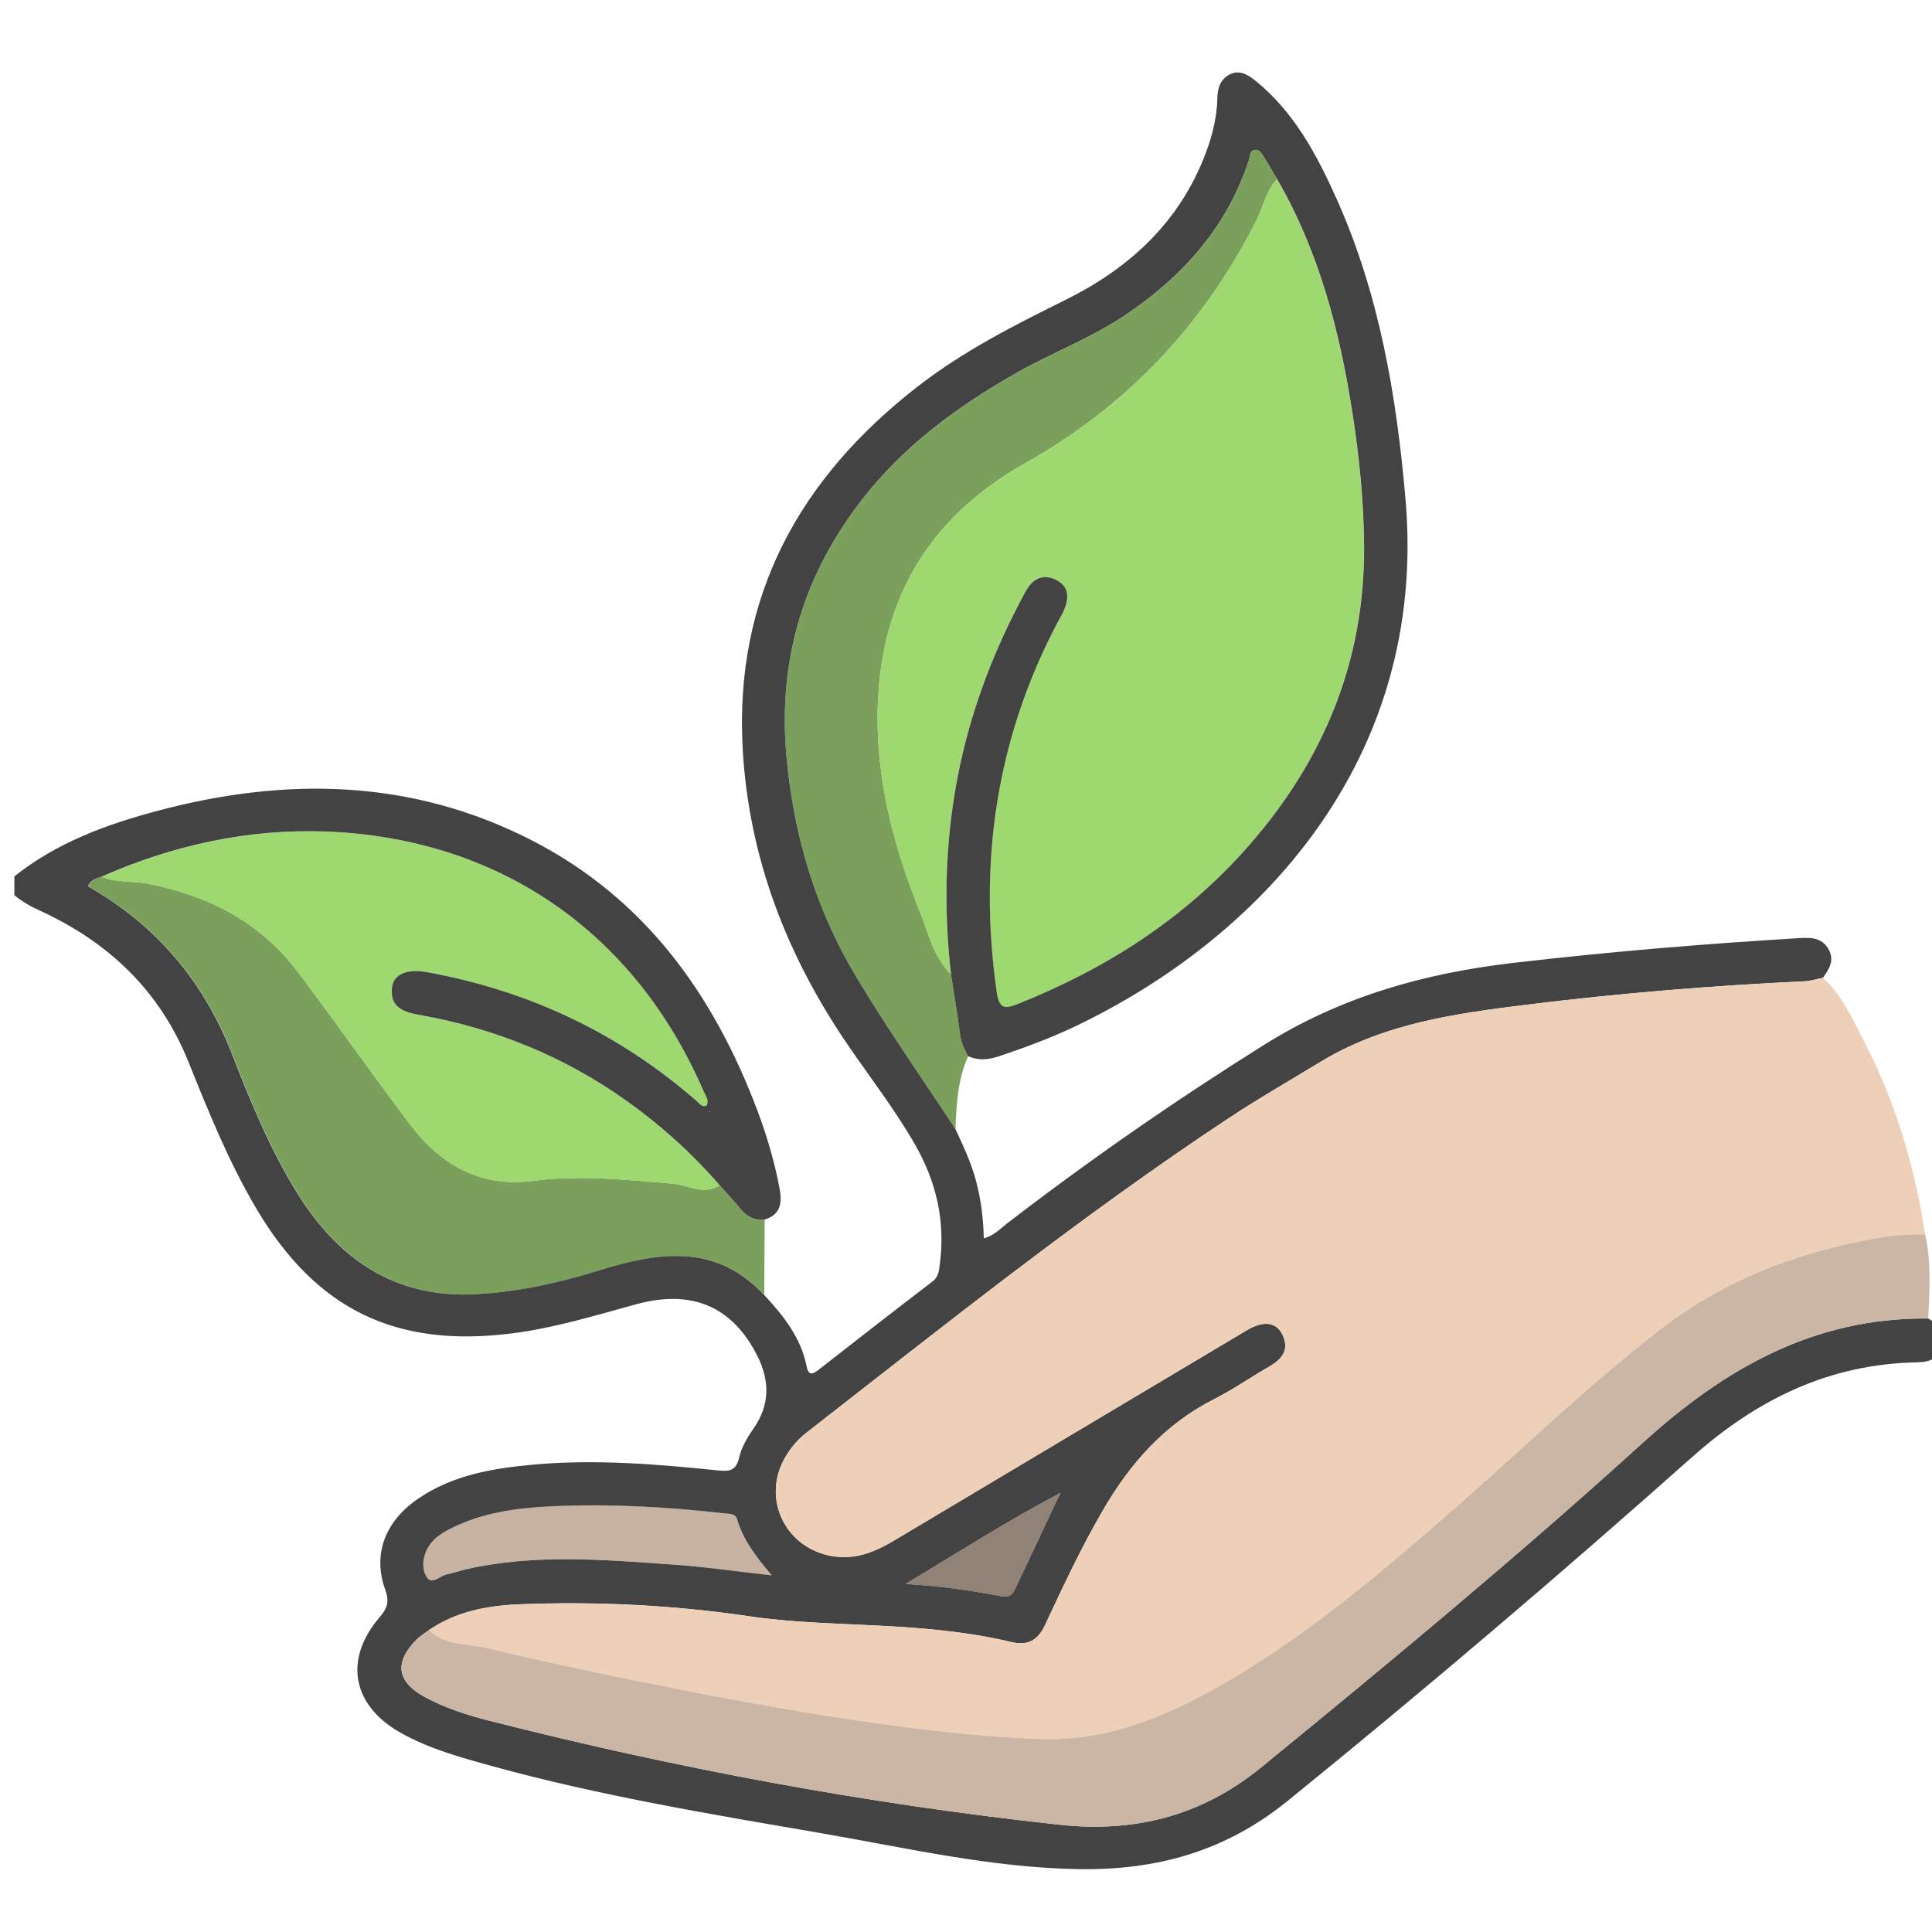
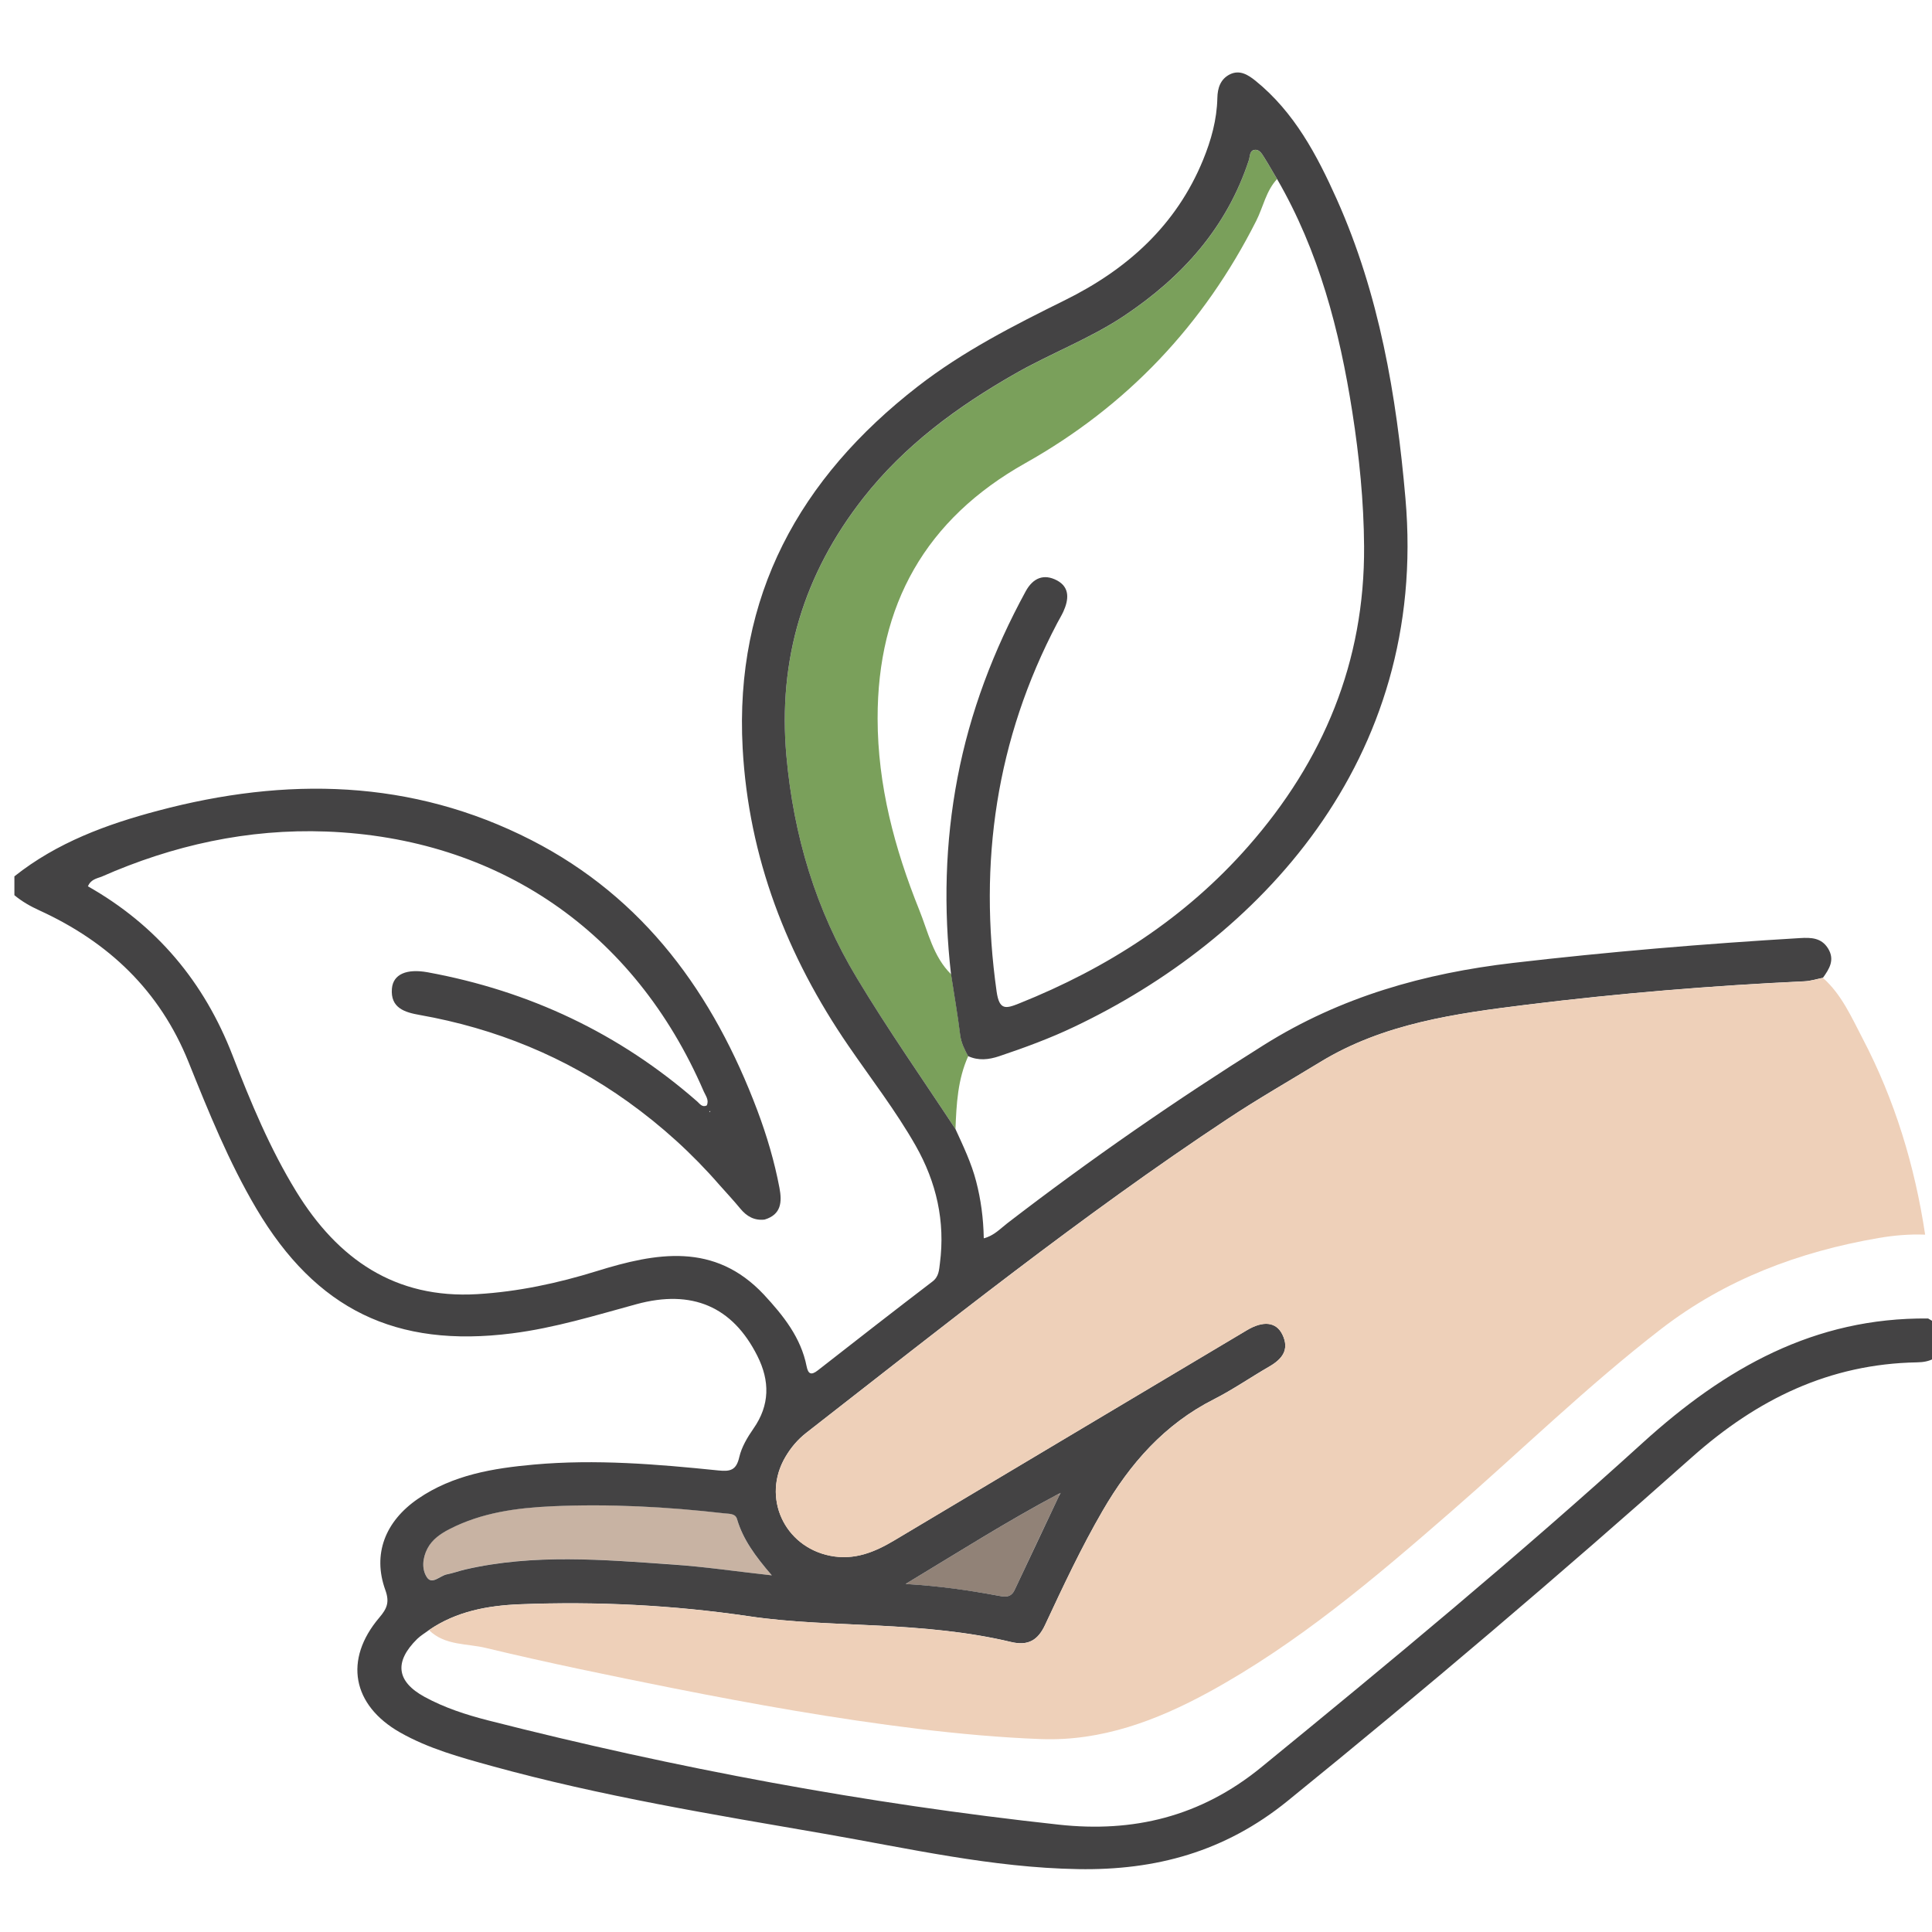
<svg xmlns="http://www.w3.org/2000/svg" version="1.1" id="Capa_1" x="0px" y="0px" viewBox="0 0 200 200" enable-background="new 0 0 200 200" xml:space="preserve">
  <g>
    <path fill="#7AA05B" d="M98.91,116.88c-3.42-5.2-7-10.3-10.21-15.63c-4.25-7.04-6.55-14.74-7.29-22.97   c-0.9-10,1.79-18.85,7.94-26.7c4.27-5.45,9.74-9.46,15.7-12.87c3.72-2.13,7.76-3.63,11.34-6.02c6.01-4.01,10.6-9.12,12.89-16.1   c0.13-0.39,0.05-1.04,0.65-1.07c0.5-0.03,0.74,0.47,0.98,0.85c0.45,0.71,0.86,1.44,1.29,2.17c-1.14,1.22-1.43,2.88-2.15,4.31   c-5.44,10.77-13.37,19.17-23.9,25.09c-10.33,5.8-15.32,14.67-15.3,26.45c0.01,6.9,1.75,13.44,4.3,19.78   c0.93,2.3,1.44,4.85,3.31,6.69c0.32,2.1,0.69,4.2,0.95,6.31c0.1,0.81,0.45,1.48,0.82,2.16C99.14,111.74,99.01,114.31,98.91,116.88z   " />
-     <path fill="#7AA05B" d="M74.5,122.69c0.72,0.81,1.46,1.61,2.15,2.44c0.66,0.8,1.45,1.25,2.51,1.13c-0.02,2.59-0.04,5.17-0.05,7.76   c-5.12-5.45-11.17-4.33-17.32-2.43c-4.03,1.25-8.15,2.14-12.36,2.38c-8.49,0.5-14.43-3.62-18.73-10.62   c-2.73-4.45-4.72-9.25-6.59-14.08c-2.95-7.63-7.87-13.49-14.98-17.52c0.28-0.68,0.86-0.8,1.4-0.99c1.51,0.63,3.15,0.4,4.72,0.71   c6.27,1.21,11.65,3.95,15.55,9.1c3.98,5.26,7.74,10.68,11.73,15.93c3.14,4.13,7.29,6.44,12.63,5.74c4.87-0.64,9.66-0.1,14.49,0.29   C71.23,122.67,72.86,123.77,74.5,122.69z" />
-     <path fill="#9FD771" d="M98.45,100.87c-1.87-1.85-2.38-4.39-3.31-6.69c-2.55-6.34-4.28-12.88-4.3-19.78   c-0.02-11.78,4.98-20.65,15.3-26.45c10.53-5.92,18.46-14.32,23.9-25.09c0.72-1.43,1.01-3.09,2.15-4.31   c4.33,7.48,6.47,15.67,7.79,24.11c0.72,4.61,1.19,9.26,1.22,13.94c0.07,11.92-4.21,22.18-12,31.04   c-6.52,7.41-14.6,12.61-23.72,16.26c-1.36,0.54-2.04,0.72-2.32-1.23c-1.89-13.39-0.05-26.12,6.27-38.14   c0.21-0.4,0.46-0.79,0.64-1.2c0.56-1.24,0.69-2.51-0.67-3.23c-1.33-0.71-2.46-0.29-3.23,1.13c-3.32,6.08-5.76,12.49-7.06,19.3   C97.84,87.26,97.67,94.05,98.45,100.87z" />
-     <path fill="#9FD771" d="M74.5,122.69c-1.64,1.08-3.26-0.02-4.85-0.15c-4.83-0.39-9.63-0.93-14.49-0.29   c-5.33,0.7-9.49-1.61-12.63-5.74c-3.99-5.25-7.75-10.68-11.73-15.93c-3.9-5.15-9.28-7.89-15.55-9.1c-1.57-0.3-3.21-0.07-4.72-0.71   c7.41-3.27,15.16-4.99,23.27-4.68c17.74,0.67,31.89,10.26,39.08,26.9c0.19,0.44,0.57,0.9,0.31,1.46c-0.48,0.22-0.72-0.17-0.98-0.41   c-8.06-7.06-17.4-11.44-27.91-13.38c-2.15-0.39-3.57,0.18-3.7,1.69c-0.17,2.02,1.35,2.46,2.88,2.73   c7.86,1.39,15.06,4.33,21.55,8.98C68.5,116.57,71.68,119.44,74.5,122.69z" />
    <path fill="#C8B3A3" d="M79.9,163.08c-3.79-0.42-7.02-0.9-10.27-1.13c-7.18-0.49-14.37-1.13-21.5,0.52   c-0.63,0.15-1.24,0.38-1.88,0.5c-0.7,0.13-1.52,1.1-2.05,0.31c-0.57-0.84-0.46-2.02,0.05-2.99c0.5-0.95,1.37-1.53,2.31-2.02   c3.31-1.7,6.91-2.18,10.55-2.35c5.97-0.27,11.93,0.05,17.87,0.73c0.52,0.06,1.15,0,1.32,0.6C76.9,159.35,78.15,161.06,79.9,163.08z   " />
    <path fill="#918277" d="M109.66,154.79c-1.55,3.27-3.1,6.53-4.63,9.81c-0.42,0.89-1.14,0.69-1.84,0.56   c-2.92-0.53-5.86-0.96-9.44-1.19c5.52-3.33,10.54-6.51,15.79-9.3L109.66,154.79z" />
-     <polygon fill="#9FD771" points="73.42,115.05 73.53,115 73.51,115.13  " />
    <path fill="#918277" d="M109.54,154.67c0.08-0.05,0.17-0.09,0.25-0.14c-0.05,0.08-0.09,0.17-0.14,0.25   C109.66,154.79,109.54,154.67,109.54,154.67z" />
    <path fill="#444344" d="M98.91,116.88c0.81,1.77,1.65,3.52,2.14,5.41c0.49,1.89,0.75,3.8,0.79,5.9c1.06-0.27,1.72-1.01,2.45-1.57   c8.55-6.58,17.4-12.71,26.54-18.44c7.97-5,16.61-7.43,25.81-8.5c9.88-1.15,19.78-1.98,29.7-2.57c1.15-0.07,2.22-0.04,2.91,1.09   c0.71,1.17,0.12,2.1-0.54,3.02c-0.63,0.12-1.26,0.33-1.9,0.36c-9.61,0.45-19.18,1.24-28.73,2.42c-7.42,0.92-14.83,1.93-21.4,5.93   c-3.22,1.96-6.49,3.83-9.62,5.91c-15.13,10.01-29.29,21.34-43.59,32.48c-0.88,0.68-1.6,1.53-2.16,2.49   c-2.47,4.18-0.14,9.29,4.64,10.24c2.48,0.49,4.58-0.37,6.64-1.6c12.15-7.25,24.31-14.5,36.47-21.74c1.72-1.03,3.05-0.87,3.69,0.43   c0.77,1.58-0.03,2.56-1.37,3.33c-1.91,1.1-3.74,2.37-5.7,3.37c-5.13,2.59-8.71,6.67-11.53,11.54c-2.22,3.82-4.09,7.82-5.96,11.82   c-0.75,1.61-1.77,2.2-3.55,1.77c-4.43-1.06-8.96-1.44-13.51-1.68c-4.54-0.24-9.12-0.31-13.6-0.98c-7.88-1.16-15.77-1.55-23.7-1.24   c-3.31,0.13-6.58,0.72-9.42,2.67c-0.41,0.31-0.86,0.57-1.22,0.92c-2.41,2.37-2.15,4.41,0.76,6c2.07,1.13,4.3,1.85,6.56,2.43   c19.46,4.96,39.16,8.63,59.12,10.8c7.64,0.83,14.62-0.79,20.92-5.93c13.39-10.94,26.71-21.98,39.5-33.6   c8.51-7.73,17.78-12.99,29.55-12.87c1.1,0.6,1.94,1.4,1.58,2.78c-0.36,1.35-1.46,1.74-2.72,1.76c-9.08,0.16-16.55,3.81-23.3,9.81   c-13.69,12.18-27.65,24.06-41.89,35.61c-6.47,5.24-13.61,7.18-21.68,7.04c-8.89-0.15-17.51-2.14-26.2-3.65   c-11.57-2-23.17-3.9-34.51-7.03c-3.25-0.9-6.51-1.79-9.47-3.47c-4.95-2.82-5.84-7.53-2.15-11.88c0.79-0.93,1.09-1.58,0.63-2.86   c-1.34-3.69-0.04-7.11,3.4-9.46c3.61-2.47,7.77-3.15,12-3.53c6.38-0.57,12.73-0.04,19.07,0.61c1.26,0.13,1.86-0.03,2.17-1.38   c0.24-1.04,0.84-2.05,1.46-2.94c1.72-2.45,1.71-4.96,0.41-7.54c-2.56-5.1-6.76-6.92-12.52-5.35c-4.25,1.16-8.46,2.46-12.87,3.02   c-12.03,1.53-20.28-2.46-26.47-12.91c-2.85-4.82-4.94-10-7.02-15.17c-2.98-7.41-8.29-12.43-15.43-15.7   c-0.94-0.43-1.81-0.92-2.6-1.58c0-0.65,0-1.3,0-1.95c4.4-3.5,9.55-5.39,14.88-6.8c13.22-3.51,26.23-3.3,38.64,3.05   c11.7,5.99,18.85,15.93,23.39,27.98c0.98,2.61,1.77,5.28,2.29,8.02c0.27,1.44,0.2,2.76-1.54,3.28c-1.06,0.12-1.85-0.33-2.51-1.13   c-0.69-0.84-1.43-1.63-2.15-2.44c-2.82-3.25-5.99-6.12-9.49-8.63c-6.49-4.65-13.7-7.59-21.55-8.98c-1.53-0.27-3.05-0.71-2.88-2.73   c0.13-1.51,1.55-2.08,3.7-1.69c10.52,1.93,19.85,6.32,27.91,13.38c0.26,0.23,0.5,0.63,0.98,0.41c0.27-0.56-0.12-1.02-0.31-1.46   c-7.19-16.64-21.34-26.23-39.08-26.9c-8.1-0.3-15.86,1.41-23.27,4.68c-0.54,0.19-1.12,0.31-1.4,0.99   c7.11,4.03,12.03,9.89,14.98,17.52c1.87,4.83,3.86,9.63,6.59,14.08c4.3,7,10.24,11.12,18.73,10.62c4.21-0.25,8.33-1.13,12.36-2.38   c6.15-1.91,12.2-3.03,17.32,2.43c2,2.16,3.83,4.43,4.42,7.42c0.16,0.8,0.47,0.96,1.16,0.42c3.94-3.08,7.89-6.16,11.86-9.19   c0.69-0.52,0.69-1.23,0.78-1.9c0.56-4.34-0.36-8.38-2.51-12.17c-2.06-3.62-4.61-6.91-6.96-10.34c-6.38-9.3-10.33-19.5-10.95-30.79   C76.02,61.73,82.76,49.51,95,40.01c4.7-3.65,9.95-6.32,15.25-8.94c6.43-3.18,11.51-7.73,14.29-14.51c0.84-2.05,1.43-4.17,1.48-6.41   c0.02-1.04,0.32-1.96,1.29-2.45c1.03-0.51,1.9,0.05,2.67,0.67c4.01,3.25,6.35,7.68,8.4,12.25c4.4,9.84,6.18,20.29,7.11,30.96   c2.4,27.32-15.44,45.76-34.28,54.71c-2.52,1.2-5.13,2.16-7.78,3.05c-1.08,0.36-2.14,0.48-3.21-0.01c-0.37-0.68-0.71-1.35-0.82-2.16   c-0.26-2.11-0.63-4.21-0.95-6.31c-0.78-6.82-0.62-13.61,0.67-20.35c1.3-6.81,3.74-13.21,7.06-19.3c0.77-1.41,1.9-1.83,3.23-1.13   c1.36,0.72,1.23,1.99,0.67,3.23c-0.19,0.41-0.43,0.8-0.64,1.2c-6.32,12.02-8.16,24.75-6.27,38.14c0.28,1.96,0.96,1.77,2.32,1.23   c9.12-3.65,17.2-8.84,23.72-16.26c7.79-8.86,12.07-19.12,12-31.04c-0.03-4.68-0.5-9.33-1.22-13.94   c-1.32-8.44-3.46-16.64-7.79-24.11c-0.43-0.72-0.84-1.46-1.29-2.17c-0.24-0.37-0.48-0.88-0.98-0.85c-0.6,0.03-0.52,0.69-0.65,1.07   c-2.29,6.98-6.89,12.09-12.89,16.1c-3.58,2.39-7.62,3.89-11.34,6.02c-5.97,3.41-11.43,7.42-15.7,12.87   c-6.15,7.85-8.84,16.69-7.94,26.7c0.74,8.23,3.04,15.93,7.29,22.97C91.91,106.58,95.49,111.68,98.91,116.88z M109.54,154.67   c-5.26,2.79-10.27,5.97-15.79,9.3c3.58,0.22,6.51,0.65,9.44,1.19c0.7,0.13,1.42,0.33,1.84-0.56c1.54-3.27,3.09-6.54,4.63-9.81   c0.05-0.08,0.09-0.17,0.14-0.25C109.71,154.58,109.63,154.62,109.54,154.67z M79.9,163.08c-1.75-2.03-2.99-3.74-3.6-5.82   c-0.17-0.6-0.8-0.54-1.32-0.6c-5.94-0.68-11.9-1-17.87-0.73c-3.63,0.17-7.24,0.65-10.55,2.35c-0.94,0.48-1.81,1.07-2.31,2.02   c-0.51,0.97-0.62,2.15-0.05,2.99c0.53,0.79,1.35-0.17,2.05-0.31c0.63-0.12,1.25-0.35,1.88-0.5c7.13-1.65,14.32-1.02,21.5-0.52   C72.88,162.18,76.11,162.66,79.9,163.08z M73.42,115.05l0.09,0.08l0.02-0.12L73.42,115.05z" />
    <path fill="#EED0B9" d="M44.41,168.75c2.84-1.95,6.11-2.54,9.42-2.67c7.93-0.31,15.82,0.08,23.7,1.24   c4.48,0.66,9.06,0.73,13.6,0.98c4.55,0.24,9.07,0.62,13.51,1.68c1.79,0.43,2.81-0.17,3.55-1.77c1.86-4,3.74-7.99,5.96-11.82   c2.83-4.87,6.41-8.95,11.53-11.54c1.96-0.99,3.79-2.26,5.7-3.37c1.34-0.77,2.14-1.76,1.37-3.33c-0.64-1.3-1.97-1.46-3.69-0.43   c-12.16,7.24-24.32,14.48-36.47,21.74c-2.06,1.23-4.16,2.09-6.64,1.6c-4.78-0.94-7.12-6.06-4.64-10.24   c0.57-0.96,1.29-1.8,2.16-2.49c14.3-11.13,28.46-22.46,43.59-32.48c3.14-2.08,6.41-3.95,9.62-5.91c6.57-4,13.98-5.01,21.4-5.93   c9.54-1.18,19.12-1.97,28.73-2.42c0.64-0.03,1.27-0.23,1.9-0.36c1.93,1.71,2.95,4.06,4.1,6.26c3.34,6.38,5.41,13.2,6.48,20.32   c-1.62-0.06-3.21,0.07-4.83,0.35c-8.23,1.42-15.84,4.27-22.51,9.42c-7.64,5.9-14.54,12.65-21.81,18.97   c-7.87,6.85-15.81,13.59-25.01,18.62c-5.39,2.94-11.1,5.09-17.36,4.86c-4.25-0.16-8.49-0.55-12.73-1.06   c-8.52-1.04-16.96-2.54-25.37-4.21c-6.46-1.29-12.91-2.61-19.31-4.15C48.37,170.11,46.07,170.38,44.41,168.75z" />
-     <path fill="#CBB5A5" d="M44.41,168.75c1.66,1.63,3.96,1.37,5.95,1.85c6.4,1.54,12.85,2.87,19.31,4.15   c8.41,1.67,16.85,3.17,25.37,4.21c4.24,0.52,8.48,0.91,12.73,1.06c6.26,0.23,11.97-1.92,17.36-4.86   c9.2-5.03,17.14-11.77,25.01-18.62c7.27-6.32,14.17-13.08,21.81-18.97c6.67-5.14,14.28-8,22.51-9.42c1.61-0.28,3.2-0.41,4.83-0.35   c0.65,2.88,0.45,5.79,0.32,8.69c-11.77-0.12-21.04,5.14-29.55,12.87c-12.79,11.62-26.11,22.66-39.5,33.6   c-6.3,5.14-13.28,6.76-20.92,5.93c-19.96-2.17-39.66-5.84-59.12-10.8c-2.26-0.58-4.5-1.3-6.56-2.43c-2.91-1.59-3.17-3.63-0.76-6   C43.55,169.31,44,169.05,44.41,168.75z" />
  </g>
</svg>